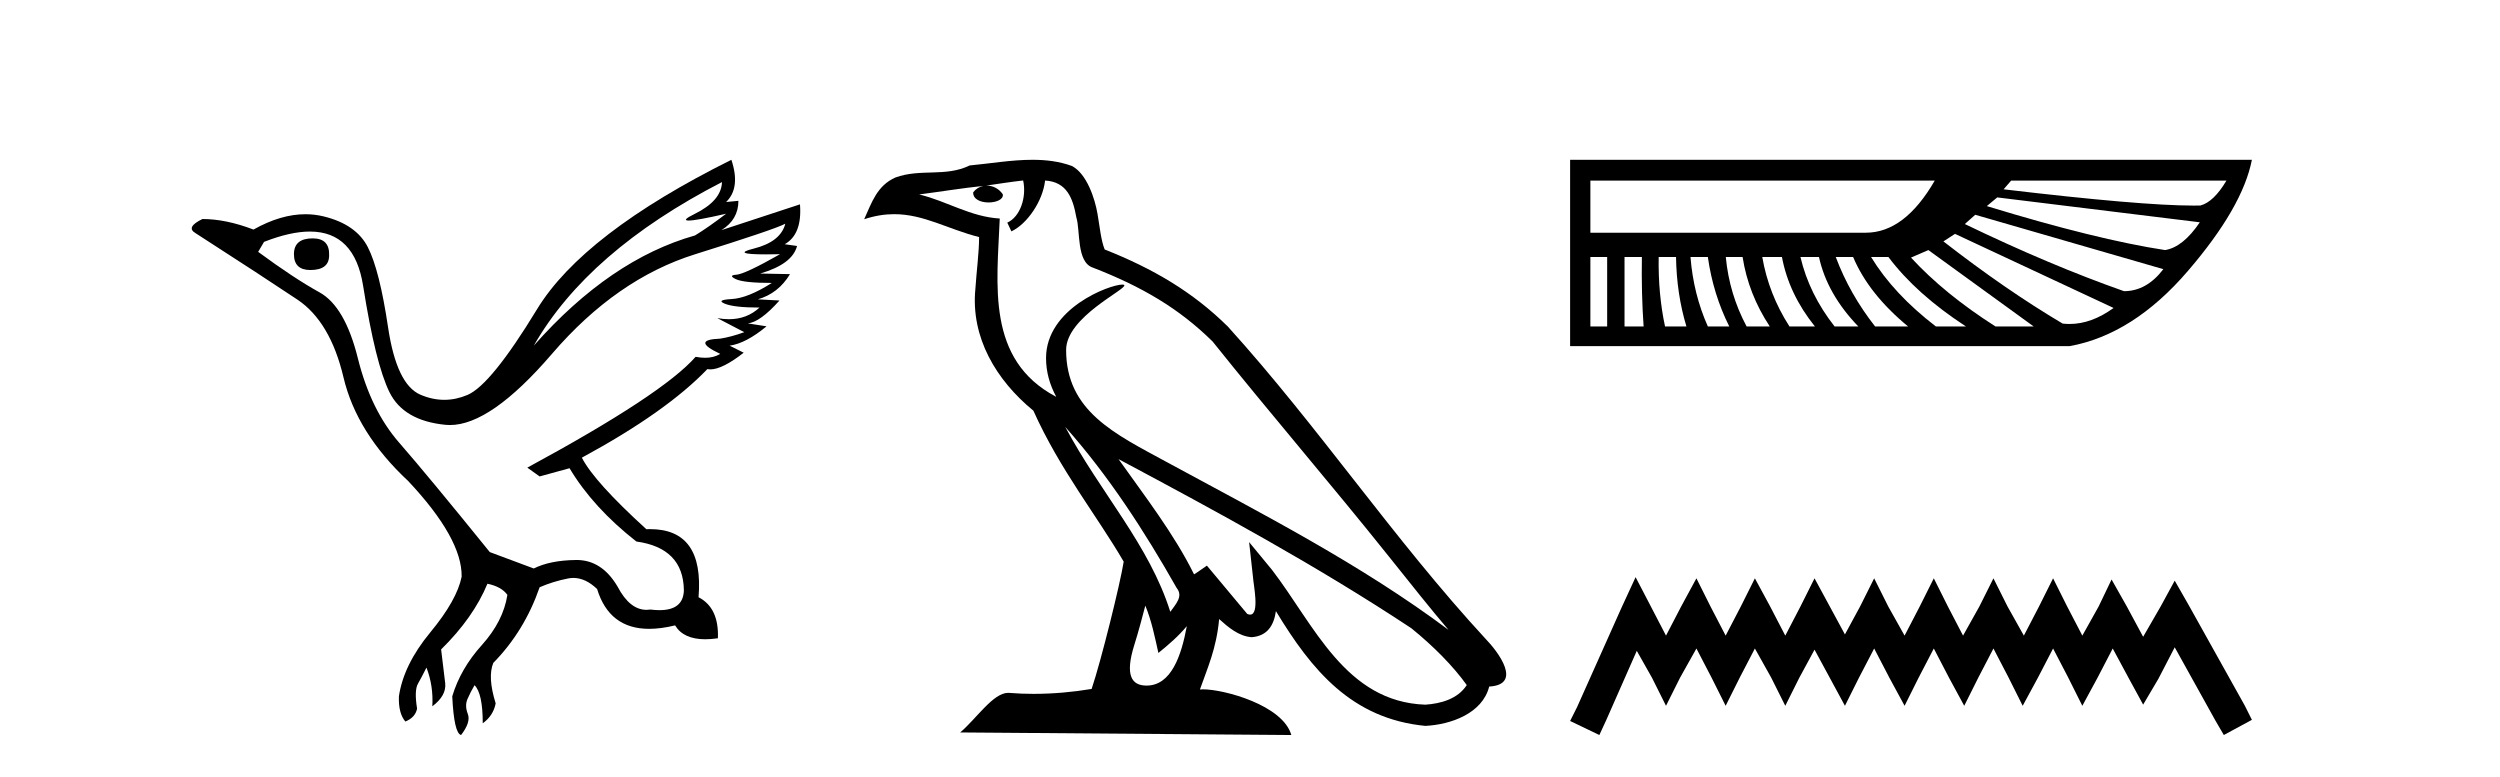
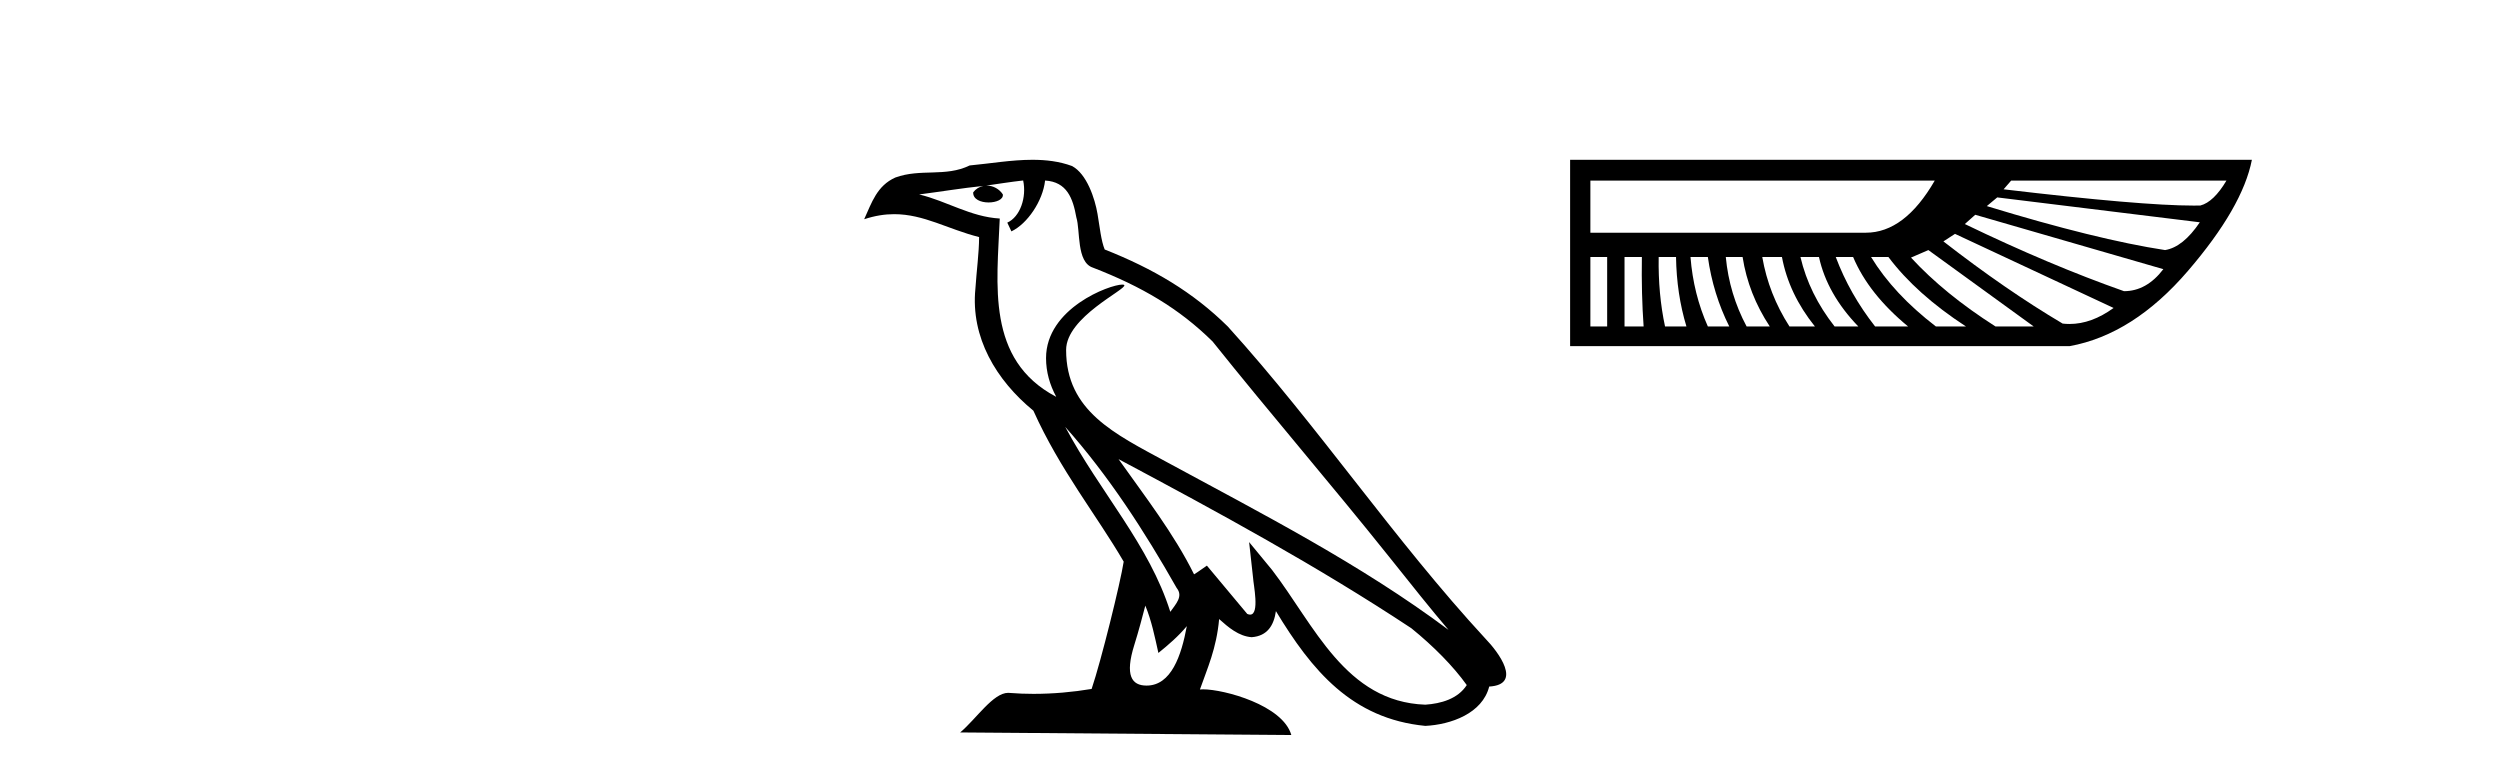
<svg xmlns="http://www.w3.org/2000/svg" width="132.0" height="41.0">
-   <path d="M 16.511 12.586 Q 15.52 12.586 15.52 13.421 Q 15.52 14.257 16.387 14.257 Q 17.378 14.257 17.378 13.483 Q 17.409 12.586 16.511 12.586 ZM 38.121 9.613 Q 38.09 10.604 36.666 11.301 Q 35.962 11.645 36.363 11.645 Q 36.773 11.645 38.338 11.285 L 38.338 11.285 Q 37.409 11.997 36.697 12.431 Q 32.208 13.7 28.183 18.251 Q 31.031 13.267 38.121 9.613 ZM 41.465 11.812 Q 41.217 12.771 39.793 13.127 Q 38.58 13.431 40.445 13.431 Q 40.769 13.431 41.187 13.421 L 41.187 13.421 Q 39.329 14.474 38.88 14.505 Q 38.431 14.536 38.849 14.737 Q 39.267 14.939 40.753 14.939 Q 39.484 15.744 38.632 15.79 Q 37.781 15.836 38.276 16.038 Q 38.772 16.239 40.103 16.239 Q 39.44 16.854 38.487 16.854 Q 38.194 16.854 37.874 16.796 L 37.874 16.796 L 39.298 17.539 Q 38.617 17.787 38.029 17.88 Q 36.45 17.942 38.029 18.685 Q 37.698 18.891 37.23 18.891 Q 36.997 18.891 36.728 18.84 Q 34.994 20.821 27.842 24.691 L 28.493 25.156 L 30.072 24.722 Q 31.31 26.797 33.601 28.592 Q 36.078 28.933 36.109 31.162 Q 36.083 32.216 34.823 32.216 Q 34.602 32.216 34.344 32.184 Q 34.24 32.2 34.139 32.2 Q 33.25 32.2 32.61 30.976 Q 31.783 29.567 30.441 29.567 Q 30.427 29.567 30.412 29.568 Q 29.05 29.583 28.183 30.016 L 25.861 29.15 Q 22.579 25.094 21.078 23.375 Q 19.576 21.657 18.895 18.917 Q 18.214 16.177 16.867 15.434 Q 15.52 14.691 13.631 13.298 L 13.941 12.771 Q 15.333 12.226 16.361 12.226 Q 18.721 12.226 19.173 15.093 Q 19.824 19.211 20.567 20.713 Q 21.31 22.214 23.523 22.431 Q 23.638 22.442 23.756 22.442 Q 25.914 22.442 29.143 18.685 Q 32.548 14.722 36.713 13.421 Q 40.877 12.121 41.465 11.812 ZM 38.617 8.437 Q 30.784 12.338 28.353 16.332 Q 25.923 20.326 24.684 20.852 Q 24.074 21.111 23.46 21.111 Q 22.828 21.111 22.192 20.837 Q 20.938 20.295 20.489 17.276 Q 20.04 14.257 19.421 13.05 Q 18.802 11.842 17.084 11.425 Q 16.615 11.311 16.127 11.311 Q 14.825 11.311 13.384 12.121 Q 11.929 11.564 10.69 11.564 Q 9.792 11.997 10.319 12.307 Q 13.972 14.66 15.706 15.821 Q 17.44 16.982 18.136 19.923 Q 18.833 22.865 21.557 25.403 Q 24.406 28.437 24.375 30.45 Q 24.127 31.688 22.718 33.391 Q 21.31 35.094 21.062 36.766 Q 21.031 37.664 21.403 38.097 Q 21.929 37.881 22.022 37.416 Q 21.867 36.456 22.068 36.1 Q 22.27 35.744 22.517 35.249 Q 22.889 36.209 22.827 37.292 Q 23.57 36.735 23.508 36.085 L 23.291 34.289 Q 24.994 32.617 25.737 30.821 Q 26.48 30.976 26.79 31.41 Q 26.573 32.803 25.443 34.057 Q 24.313 35.311 23.879 36.766 Q 23.972 38.716 24.344 38.809 Q 24.87 38.128 24.7 37.695 Q 24.53 37.261 24.684 36.905 Q 24.839 36.549 25.056 36.178 Q 25.489 36.611 25.489 38.19 Q 26.047 37.788 26.171 37.137 Q 25.737 35.744 26.047 35.001 Q 27.688 33.329 28.493 31.007 Q 29.205 30.698 29.994 30.543 Q 30.135 30.515 30.275 30.515 Q 30.916 30.515 31.527 31.1 Q 32.172 33.203 34.275 33.203 Q 34.896 33.203 35.645 33.02 Q 36.085 33.753 37.238 33.753 Q 37.546 33.753 37.905 33.701 Q 37.967 32.091 36.883 31.534 Q 37.183 27.938 34.322 27.938 Q 34.226 27.938 34.127 27.942 Q 31.372 25.434 30.722 24.165 Q 35.18 21.75 37.347 19.49 Q 37.42 19.504 37.5 19.504 Q 38.139 19.504 39.267 18.623 L 38.524 18.251 Q 39.391 18.128 40.474 17.23 L 39.484 17.075 Q 40.134 17.013 41.156 15.867 L 40.01 15.805 Q 41.094 15.496 41.713 14.474 L 40.134 14.443 Q 41.837 13.948 42.084 12.988 L 41.434 12.895 Q 42.363 12.369 42.239 10.79 L 42.239 10.79 L 38.09 12.152 Q 38.988 11.595 38.988 10.604 L 38.988 10.604 L 38.338 10.666 Q 39.112 9.923 38.617 8.437 Z" style="fill:#000000;stroke:none" />
  <path d="M 56.244 22.54 L 56.244 22.54 C 58.538 25.118 60.437 28.06 62.13 31.048 C 62.486 31.486 62.086 31.888 61.792 32.305 C 60.677 28.763 58.109 26.03 56.244 22.54 ZM 54.023 9.529 C 54.215 10.422 53.862 11.451 53.185 11.755 L 53.402 12.217 C 54.247 11.815 55.06 10.612 55.181 9.532 C 56.335 9.601 56.651 10.47 56.831 11.479 C 57.048 12.168 56.828 13.841 57.702 14.13 C 60.282 15.129 62.255 16.285 64.025 18.031 C 67.08 21.852 70.272 25.552 73.327 29.376 C 74.514 30.865 75.6 32.228 76.481 33.257 C 71.842 29.789 66.658 27.136 61.573 24.38 C 58.87 22.911 56.291 21.71 56.291 18.477 C 56.291 16.738 59.495 15.281 59.363 15.055 C 59.351 15.035 59.314 15.026 59.256 15.026 C 58.598 15.026 55.231 16.274 55.231 18.907 C 55.231 19.637 55.426 20.313 55.766 20.944 C 55.761 20.944 55.756 20.943 55.75 20.943 C 52.058 18.986 52.644 15.028 52.787 11.538 C 51.253 11.453 49.988 10.616 48.531 10.267 C 49.662 10.121 50.788 9.933 51.921 9.816 L 51.921 9.816 C 51.709 9.858 51.514 9.982 51.385 10.154 C 51.366 10.526 51.787 10.69 52.197 10.69 C 52.598 10.69 52.988 10.534 52.95 10.264 C 52.769 9.982 52.439 9.799 52.102 9.799 C 52.092 9.799 52.082 9.799 52.072 9.799 C 52.636 9.719 53.386 9.599 54.023 9.529 ZM 60.473 31.976 C 60.804 32.78 60.976 33.632 61.163 34.476 C 61.701 34.04 62.222 33.593 62.664 33.06 L 62.664 33.06 C 62.376 34.623 61.84 36.199 60.538 36.199 C 59.751 36.199 59.386 35.667 59.891 34.054 C 60.129 33.293 60.318 32.566 60.473 31.976 ZM 59.059 24.242 L 59.059 24.242 C 64.325 27.047 69.539 29.879 74.519 33.171 C 75.692 34.122 76.738 35.181 77.445 36.172 C 76.976 36.901 76.083 37.152 75.257 37.207 C 71.041 37.06 69.391 32.996 67.165 30.093 L 65.953 28.622 L 66.162 30.507 C 66.177 30.846 66.524 32.452 66.006 32.452 C 65.962 32.452 65.912 32.44 65.854 32.415 L 63.724 29.865 C 63.496 30.015 63.281 30.186 63.046 30.325 C 61.99 28.187 60.443 26.196 59.059 24.242 ZM 54.515 8.437 C 53.408 8.437 52.274 8.636 51.199 8.736 C 49.917 9.361 48.618 8.884 47.274 9.373 C 46.303 9.809 46.03 10.693 45.628 11.576 C 46.201 11.386 46.722 11.308 47.213 11.308 C 48.779 11.308 50.04 12.097 51.697 12.518 C 51.694 13.349 51.563 14.292 51.501 15.242 C 51.245 17.816 52.601 20.076 54.563 21.685 C 55.968 24.814 57.912 27.214 59.331 29.655 C 59.162 30.752 58.141 34.89 57.638 36.376 C 56.653 36.542 55.601 36.636 54.566 36.636 C 54.149 36.636 53.734 36.62 53.328 36.588 C 53.296 36.584 53.265 36.582 53.233 36.582 C 52.435 36.582 51.558 37.945 50.698 38.673 L 68.182 38.809 C 67.736 37.233 64.63 36.397 63.526 36.397 C 63.462 36.397 63.405 36.399 63.356 36.405 C 63.746 35.29 64.232 34.243 64.37 32.686 C 64.858 33.123 65.405 33.595 66.088 33.644 C 66.923 33.582 67.262 33.011 67.368 32.267 C 69.26 35.396 71.376 37.951 75.257 38.327 C 76.598 38.261 78.269 37.675 78.63 36.25 C 80.409 36.149 79.105 34.416 78.445 33.737 C 73.604 28.498 69.609 22.517 64.826 17.238 C 62.984 15.421 60.904 14.192 58.328 13.173 C 58.136 12.702 58.074 12.032 57.949 11.295 C 57.813 10.491 57.384 9.174 56.599 8.765 C 55.931 8.519 55.229 8.437 54.515 8.437 Z" style="fill:#000000;stroke:none" />
  <path d="M 117.556 9.537 Q 116.883 10.668 116.18 10.851 Q 116.014 10.855 115.828 10.855 Q 113.039 10.855 105.79 9.995 L 106.188 9.537 ZM 102.154 9.537 Q 100.565 12.287 98.518 12.287 L 83.972 12.287 L 83.972 9.537 ZM 105.454 10.423 L 116.15 11.737 Q 115.264 13.051 114.316 13.204 Q 110.71 12.654 104.904 10.882 L 105.454 10.423 ZM 104.293 11.34 L 114.225 14.212 Q 113.338 15.374 112.147 15.374 Q 108.235 13.998 103.743 11.829 L 104.293 11.34 ZM 103.224 12.348 L 111.597 16.26 Q 110.434 17.106 109.271 17.106 Q 109.089 17.106 108.907 17.085 Q 105.913 15.312 102.612 12.746 L 103.224 12.348 ZM 84.858 13.571 L 84.858 17.238 L 83.972 17.238 L 83.972 13.571 ZM 86.691 13.571 Q 86.661 15.526 86.783 17.238 L 85.775 17.238 L 85.775 13.571 ZM 88.494 13.571 Q 88.525 15.526 89.044 17.238 L 87.914 17.238 Q 87.547 15.526 87.578 13.571 ZM 90.175 13.571 Q 90.45 15.526 91.306 17.238 L 90.175 17.238 Q 89.411 15.526 89.258 13.571 ZM 92.009 13.571 Q 92.314 15.526 93.445 17.238 L 92.222 17.238 Q 91.306 15.526 91.122 13.571 ZM 94.087 13.571 Q 94.453 15.526 95.828 17.238 L 94.484 17.238 Q 93.384 15.526 93.048 13.571 ZM 96.042 13.571 Q 96.47 15.526 98.12 17.238 L 96.867 17.238 Q 95.523 15.526 95.064 13.571 ZM 97.845 13.571 Q 98.67 15.526 100.748 17.238 L 99.006 17.238 Q 97.662 15.526 96.928 13.571 ZM 99.709 13.571 Q 101.176 15.526 103.804 17.238 L 102.215 17.238 Q 99.984 15.526 98.793 13.571 ZM 101.818 13.204 L 107.38 17.238 L 105.363 17.238 Q 102.674 15.526 100.901 13.601 L 101.818 13.204 ZM 82.902 8.437 L 82.902 18.277 L 109.274 18.277 Q 112.636 17.666 115.523 14.304 Q 118.411 10.943 118.9 8.437 Z" style="fill:#000000;stroke:none" />
-   <path d="M 86.36 30.474 L 85.619 32.079 L 83.273 37.327 L 82.902 38.068 L 84.446 38.809 L 84.816 38.007 L 86.422 34.364 L 87.224 35.784 L 87.965 37.266 L 88.706 35.784 L 89.571 34.24 L 90.373 35.784 L 91.114 37.266 L 91.855 35.784 L 92.658 34.24 L 93.522 35.784 L 94.263 37.266 L 95.004 35.784 L 95.807 34.302 L 96.61 35.784 L 97.412 37.266 L 98.153 35.784 L 98.956 34.24 L 99.759 35.784 L 100.562 37.266 L 101.302 35.784 L 102.105 34.24 L 102.908 35.784 L 103.711 37.266 L 104.452 35.784 L 105.254 34.24 L 106.057 35.784 L 106.798 37.266 L 107.601 35.784 L 108.403 34.24 L 109.206 35.784 L 109.947 37.266 L 110.75 35.784 L 111.552 34.24 L 112.417 35.846 L 113.158 37.204 L 113.96 35.846 L 114.825 34.178 L 116.986 38.068 L 117.418 38.809 L 118.9 38.007 L 118.53 37.266 L 115.566 31.955 L 114.825 30.659 L 114.084 32.017 L 113.158 33.623 L 112.293 32.017 L 111.491 30.597 L 110.811 32.017 L 109.947 33.561 L 109.144 32.017 L 108.403 30.535 L 107.662 32.017 L 106.86 33.561 L 105.995 32.017 L 105.254 30.535 L 104.513 32.017 L 103.649 33.561 L 102.846 32.017 L 102.105 30.535 L 101.364 32.017 L 100.562 33.561 L 99.697 32.017 L 98.956 30.535 L 98.215 32.017 L 97.412 33.499 L 96.61 32.017 L 95.807 30.535 L 95.066 32.017 L 94.263 33.561 L 93.461 32.017 L 92.658 30.535 L 91.917 32.017 L 91.114 33.561 L 90.312 32.017 L 89.571 30.535 L 88.768 32.017 L 87.965 33.561 L 87.163 32.017 L 86.36 30.474 Z" style="fill:#000000;stroke:none" />
</svg>